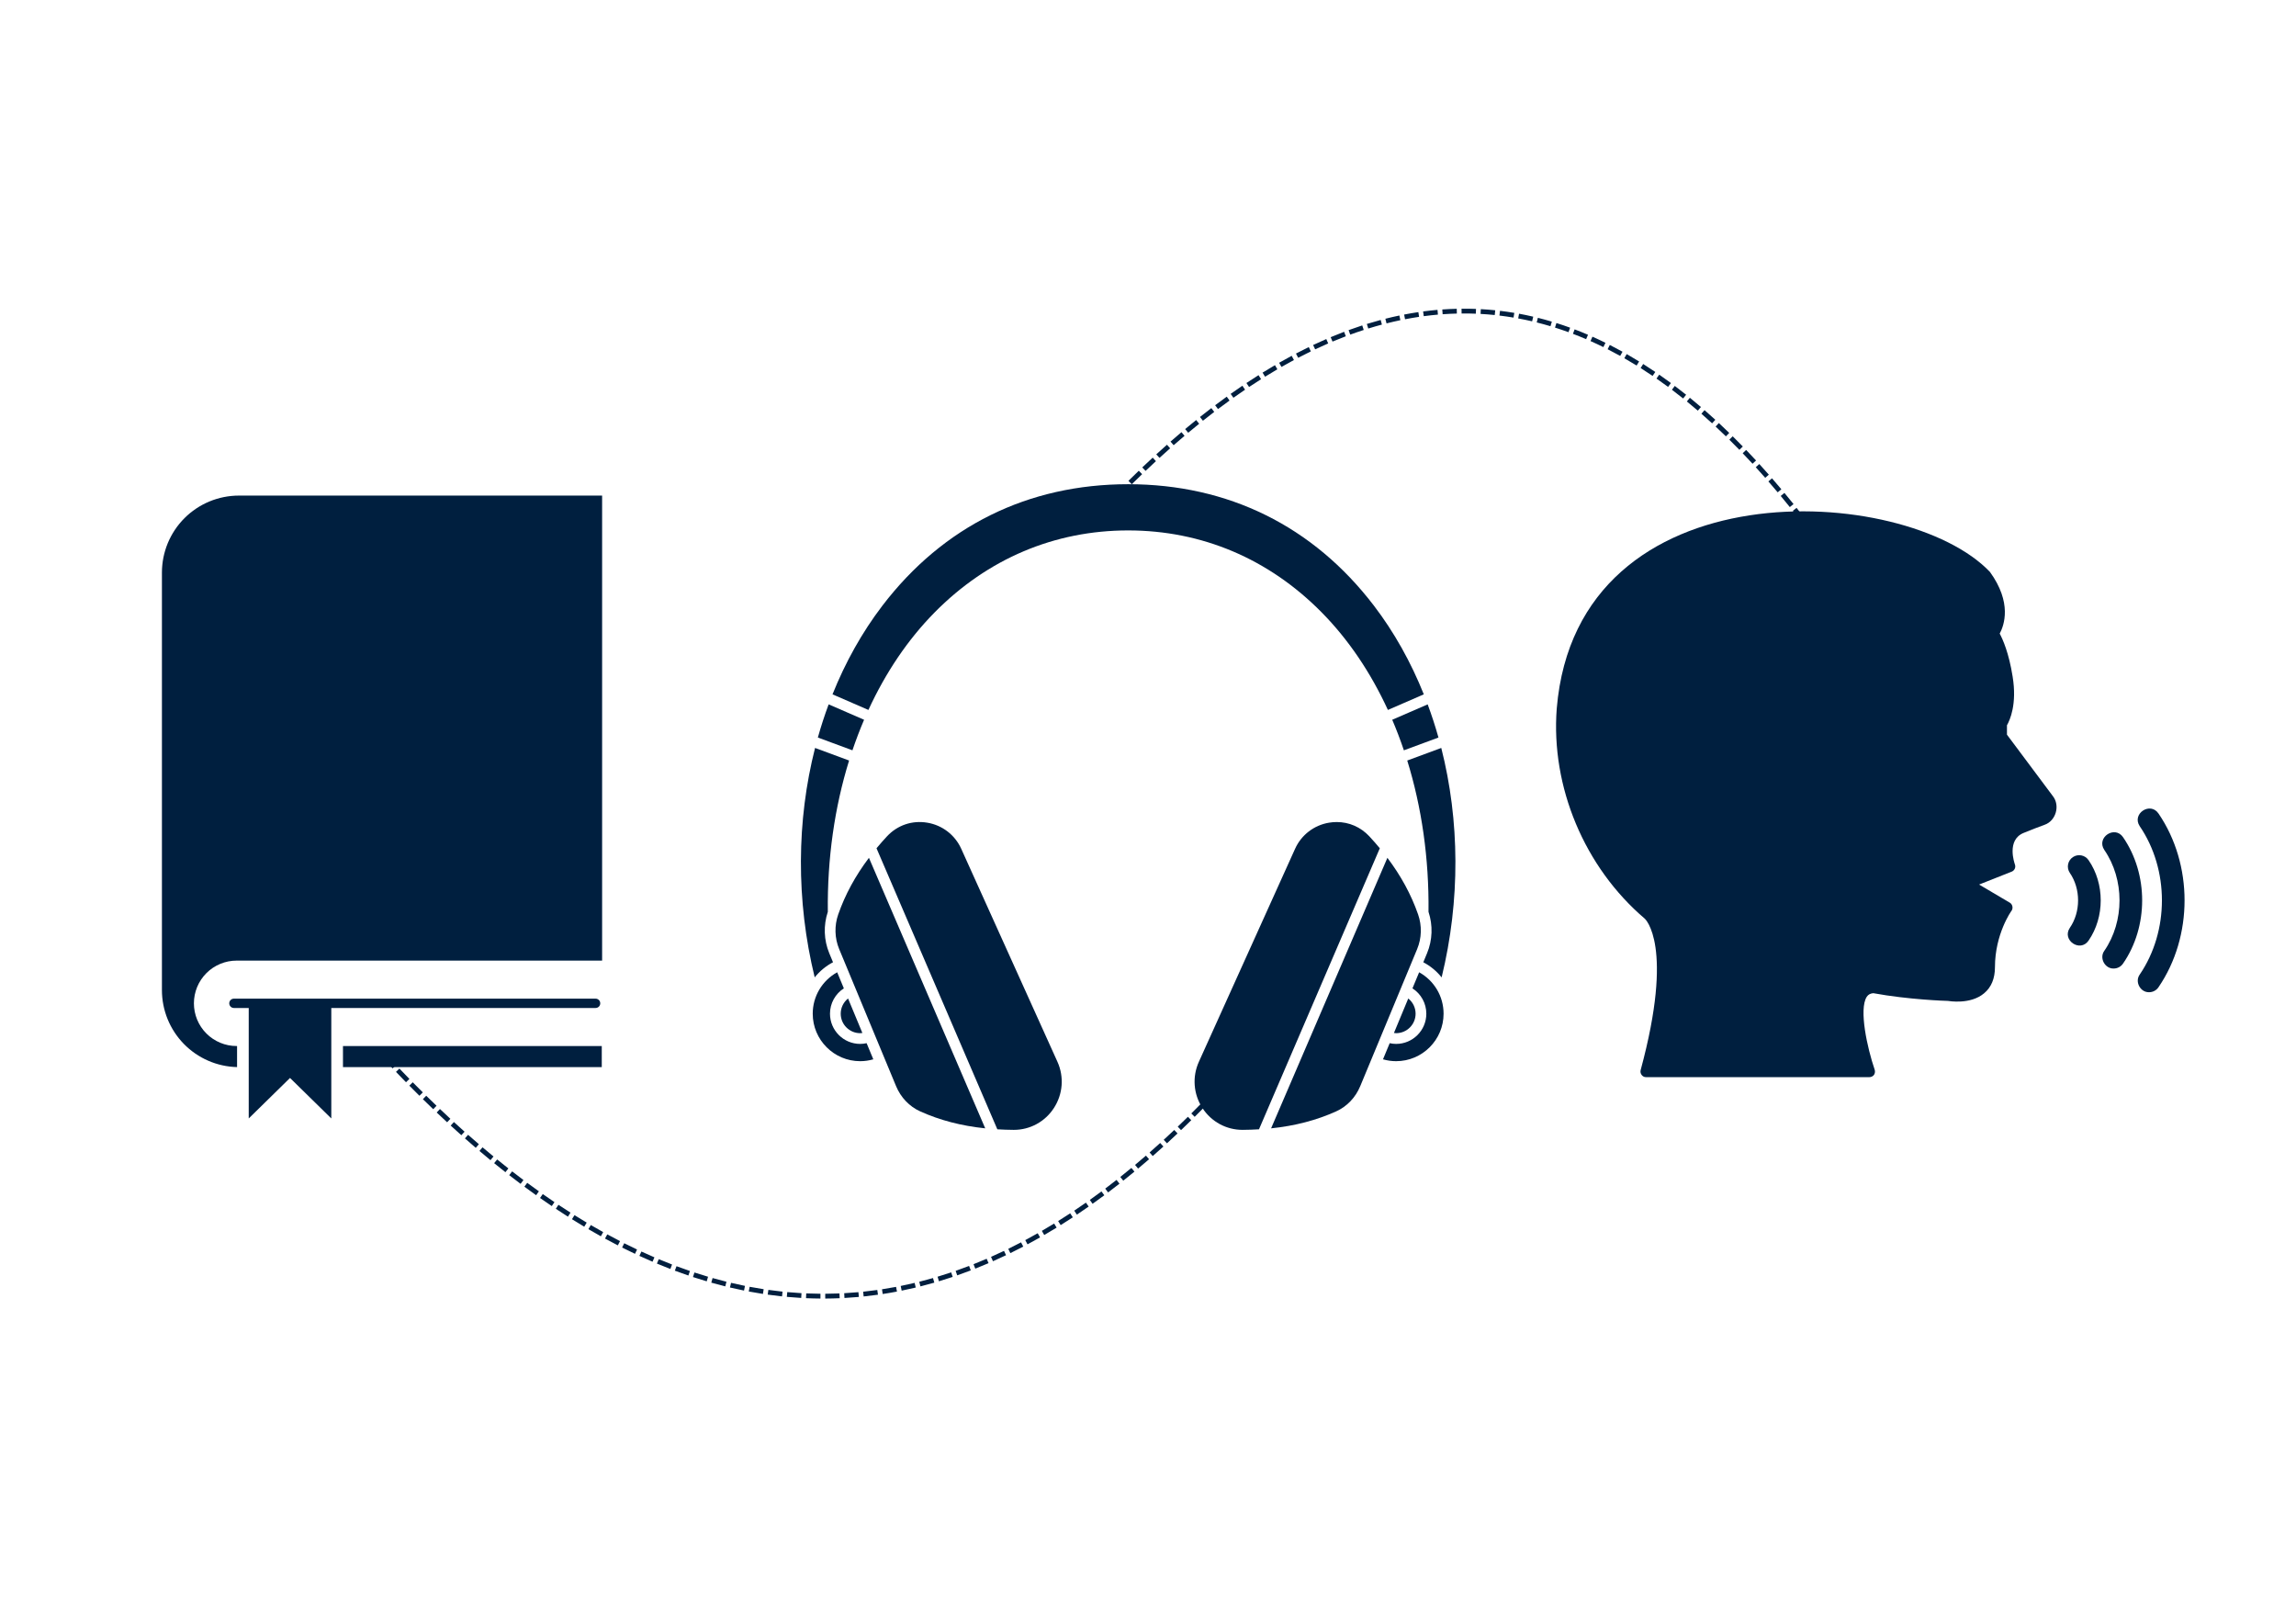
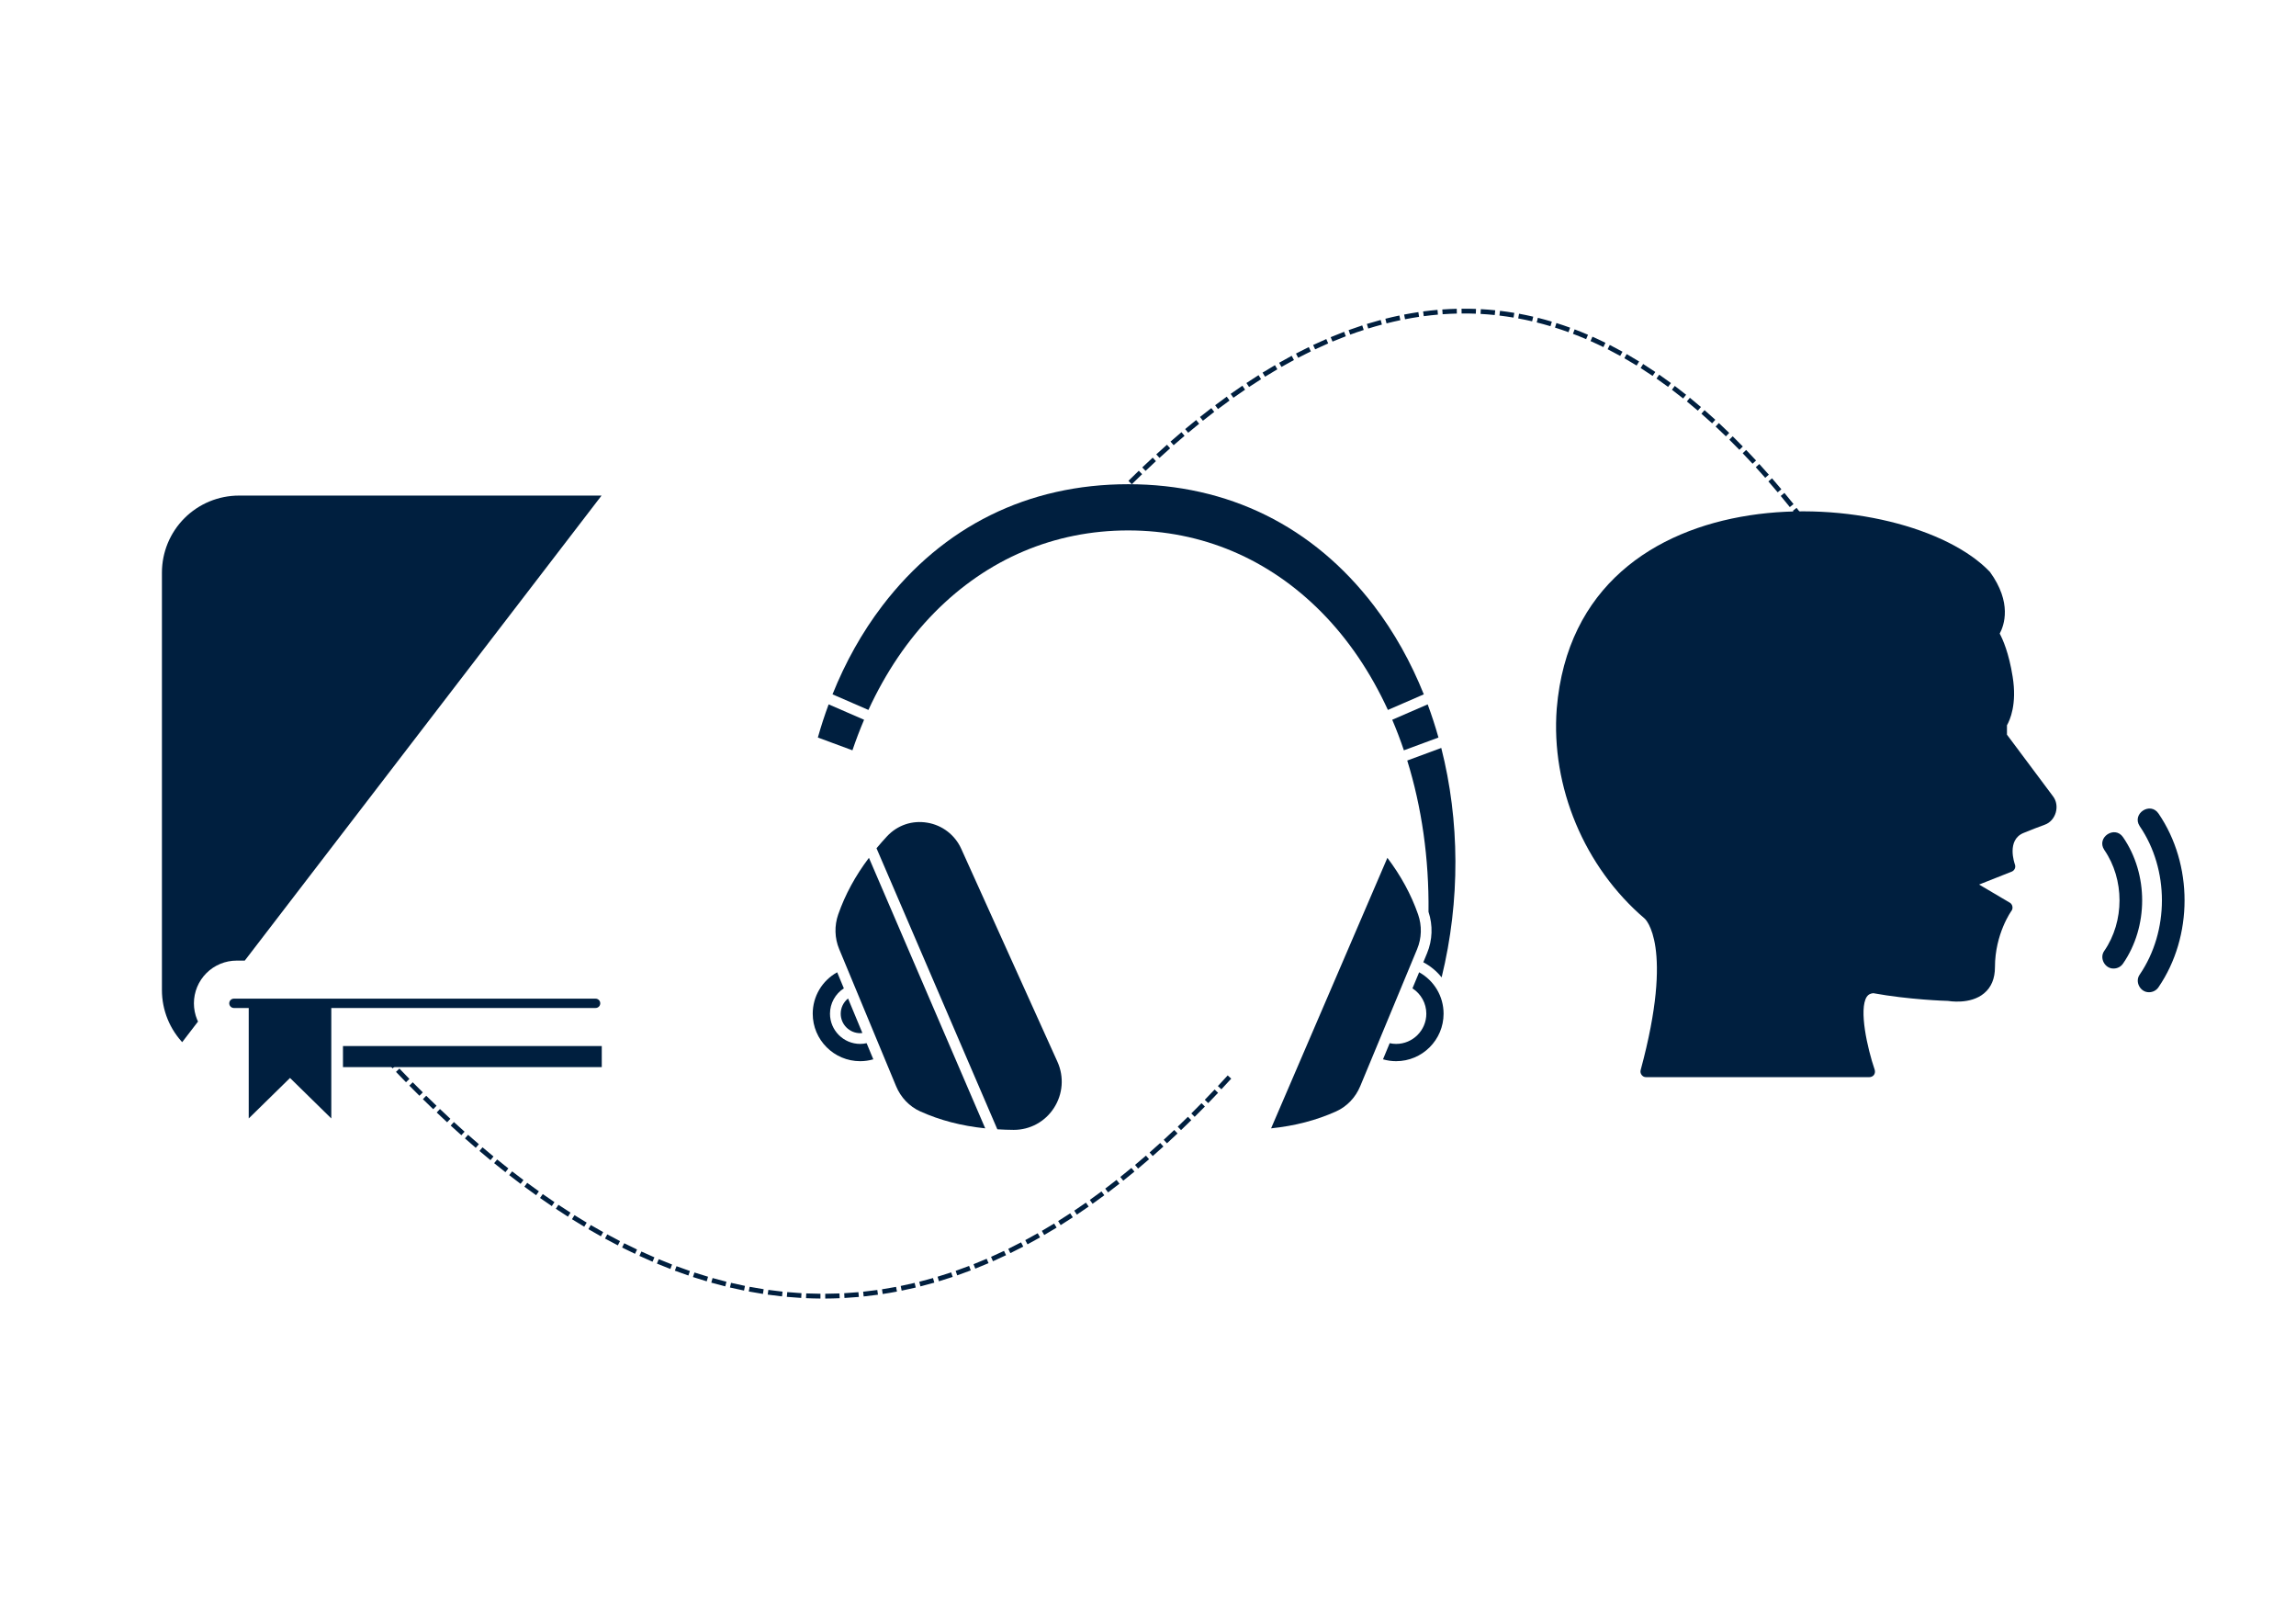
<svg xmlns="http://www.w3.org/2000/svg" width="1920" zoomAndPan="magnify" viewBox="0 0 1440 1012.5" height="1350" preserveAspectRatio="xMidYMid meet">
  <defs>
    <clipPath id="d417d32d4f">
-       <path d="M 749 515 L 866 515 L 866 708.398 L 749 708.398 Z M 749 515 " clip-rule="nonzero" />
-     </clipPath>
+       </clipPath>
    <clipPath id="87891c87c5">
      <path d="M 522 303.602 L 893 303.602 L 893 446 L 522 446 Z M 522 303.602 " clip-rule="nonzero" />
    </clipPath>
    <clipPath id="cf11a15cc1">
      <path d="M 549 515 L 666 515 L 666 708.398 L 549 708.398 Z M 549 515 " clip-rule="nonzero" />
    </clipPath>
    <clipPath id="432f5f06a9">
      <path d="M 975 320 L 1290 320 L 1290 675.559 L 975 675.559 Z M 975 320 " clip-rule="nonzero" />
    </clipPath>
    <clipPath id="8b104c98e5">
      <path d="M 143 626 L 377 626 L 377 701.113 L 143 701.113 Z M 143 626 " clip-rule="nonzero" />
    </clipPath>
    <clipPath id="bfacd23bcf">
      <path d="M 215 655 L 377.418 655 L 377.418 670 L 215 670 Z M 215 655 " clip-rule="nonzero" />
    </clipPath>
    <clipPath id="8294373ab6">
-       <path d="M 101.555 310.555 L 377.418 310.555 L 377.418 670 L 101.555 670 Z M 101.555 310.555 " clip-rule="nonzero" />
+       <path d="M 101.555 310.555 L 377.418 310.555 L 101.555 670 Z M 101.555 310.555 " clip-rule="nonzero" />
    </clipPath>
  </defs>
  <path fill="#001f3f" d="M 541.938 451.289 L 519.707 441.641 C 517.184 448.438 514.922 455.371 512.941 462.43 L 534.629 470.449 C 536.844 463.902 539.277 457.508 541.938 451.289 Z M 541.938 451.289 " fill-opacity="1" fill-rule="nonzero" />
  <path fill="#001f3f" d="M 539.492 647.805 C 539.957 647.805 540.406 647.723 540.863 647.672 L 531.883 626.055 C 529.02 628.332 527.281 631.805 527.281 635.598 C 527.281 642.328 532.758 647.805 539.492 647.805 Z M 539.492 647.805 " fill-opacity="1" fill-rule="nonzero" />
  <path fill="#001f3f" d="M 539.492 654.535 C 529.047 654.535 520.551 646.043 520.551 635.598 C 520.551 629.066 523.891 623.145 529.242 619.699 L 525.059 609.621 C 515.664 614.832 509.723 624.664 509.723 635.598 C 509.723 652.012 523.074 665.363 539.488 665.363 C 542.309 665.363 545.062 664.957 547.719 664.191 L 543.516 654.078 C 542.207 654.363 540.863 654.535 539.492 654.535 Z M 539.492 654.535 " fill-opacity="1" fill-rule="nonzero" />
-   <path fill="#001f3f" d="M 522.449 603.332 L 520.102 597.684 C 516.676 589.422 516.371 580.223 519.191 571.699 C 518.816 538.191 523.457 506.074 532.531 476.852 L 511.188 468.961 C 499.609 514.48 499.172 564.574 510.965 612.828 C 514.047 608.961 517.93 605.715 522.449 603.332 Z M 522.449 603.332 " fill-opacity="1" fill-rule="nonzero" />
  <path fill="#001f3f" d="M 895.926 571.699 C 898.746 580.223 898.441 589.418 895.012 597.684 L 892.668 603.332 C 897.184 605.715 901.07 608.965 904.156 612.828 C 915.945 564.574 915.512 514.48 903.934 468.961 L 882.59 476.852 C 891.656 506.074 896.301 538.191 895.926 571.699 Z M 895.926 571.699 " fill-opacity="1" fill-rule="nonzero" />
  <path fill="#001f3f" d="M 880.484 470.453 L 902.172 462.434 C 900.191 455.375 897.93 448.441 895.406 441.645 L 873.176 451.293 C 875.84 457.508 878.273 463.902 880.484 470.453 Z M 880.484 470.453 " fill-opacity="1" fill-rule="nonzero" />
  <path fill="#001f3f" d="M 878.488 619.918 C 878.488 619.914 878.492 619.914 878.492 619.91 L 885.223 603.699 L 888.793 595.102 C 891.668 588.18 891.879 580.441 889.387 573.312 C 885.031 560.855 878.656 549.152 870.137 537.859 L 797.203 707.477 C 812.156 705.922 825.637 702.422 838.012 696.832 C 844.793 693.766 850.156 688.148 853.121 681.004 L 878.488 619.926 C 878.488 619.918 878.488 619.918 878.488 619.918 Z M 878.488 619.918 " fill-opacity="1" fill-rule="nonzero" />
  <path fill="#001f3f" d="M 525.727 573.309 C 523.234 580.434 523.441 588.176 526.32 595.102 L 529.891 603.695 L 536.621 619.906 C 536.621 619.91 536.625 619.91 536.625 619.914 C 536.625 619.918 536.625 619.918 536.625 619.918 L 561.992 680.996 C 564.957 688.141 570.324 693.758 577.105 696.824 C 589.477 702.414 602.953 705.914 617.91 707.473 L 544.977 537.855 C 536.457 549.152 530.082 560.852 525.727 573.309 Z M 525.727 573.309 " fill-opacity="1" fill-rule="nonzero" />
-   <path fill="#001f3f" d="M 883.23 626.055 L 874.25 647.672 C 874.707 647.719 875.156 647.805 875.621 647.805 C 882.355 647.805 887.832 642.328 887.832 635.598 C 887.832 631.809 886.094 628.332 883.23 626.055 Z M 883.23 626.055 " fill-opacity="1" fill-rule="nonzero" />
  <path fill="#001f3f" d="M 890.055 609.621 L 885.867 619.699 C 891.223 623.145 894.559 629.066 894.559 635.598 C 894.559 646.043 886.062 654.535 875.617 654.535 C 874.246 654.535 872.902 654.363 871.586 654.078 L 867.383 664.191 C 870.043 664.957 872.793 665.363 875.617 665.363 C 892.031 665.363 905.383 652.012 905.383 635.598 C 905.387 624.664 899.449 614.832 890.055 609.621 Z M 890.055 609.621 " fill-opacity="1" fill-rule="nonzero" />
  <g clip-path="url(#d417d32d4f)">
    <path fill="#001f3f" d="M 858.793 524.359 C 853.355 518.551 846.098 515.422 838.359 515.422 C 836.773 515.422 835.168 515.555 833.551 515.824 C 824.141 517.379 816.184 523.488 812.262 532.164 L 751.918 665.719 C 747.648 675.16 748.477 686 754.121 694.715 C 759.688 703.309 769.078 708.426 779.254 708.426 C 779.289 708.426 779.324 708.426 779.355 708.426 C 782.859 708.414 786.258 708.277 789.609 708.082 L 865.387 531.867 C 863.289 529.348 861.117 526.848 858.793 524.359 Z M 858.793 524.359 " fill-opacity="1" fill-rule="nonzero" />
  </g>
  <g clip-path="url(#87891c87c5)">
    <path fill="#001f3f" d="M 870.461 445.133 L 892.98 435.355 C 884.902 415.207 874.441 396.426 861.656 379.703 C 823.598 329.918 770.312 303.602 707.555 303.602 C 644.801 303.602 591.516 329.918 553.457 379.703 C 540.672 396.43 530.211 415.211 522.133 435.355 L 544.652 445.133 C 555.41 421.77 569.348 401.023 586.184 383.973 C 619.379 350.352 661.348 332.578 707.555 332.578 C 753.766 332.578 795.734 350.352 828.93 383.973 C 845.766 401.023 859.703 421.77 870.461 445.133 Z M 870.461 445.133 " fill-opacity="1" fill-rule="nonzero" />
  </g>
  <g clip-path="url(#cf11a15cc1)">
    <path fill="#001f3f" d="M 602.855 532.168 C 598.934 523.492 590.977 517.379 581.562 515.824 C 572.086 514.242 562.875 517.363 556.324 524.363 C 554 526.848 551.828 529.352 549.73 531.867 L 625.508 708.082 C 628.859 708.277 632.258 708.418 635.762 708.43 C 635.797 708.43 635.828 708.43 635.863 708.43 C 646.039 708.43 655.426 703.312 660.996 694.719 C 666.641 686.004 667.469 675.16 663.199 665.723 Z M 602.855 532.168 " fill-opacity="1" fill-rule="nonzero" />
  </g>
  <g clip-path="url(#432f5f06a9)">
    <path fill="#001f3f" d="M 1258.723 460.633 L 1258.723 454.734 C 1260.566 451.539 1265.113 441.523 1262.273 424.191 C 1259.93 409.344 1256.094 400.891 1254.176 397.27 C 1256.945 392.082 1262.059 377.945 1248.066 358.625 C 1195.41 303.09 989.211 290.961 976.355 444.223 C 972.59 493.309 993.688 543.742 1031.551 575.992 C 1031.691 576.137 1050.23 592.543 1028.992 670.898 C 1028.355 673.051 1030.105 675.473 1032.402 675.371 C 1032.402 675.371 1172.414 675.371 1172.414 675.371 C 1173.551 675.371 1174.613 674.875 1175.324 673.953 C 1175.965 672.957 1176.105 671.82 1175.75 670.684 C 1171.133 657.188 1165.734 632.82 1170.777 625.008 C 1171.758 623.492 1173.152 622.883 1174.898 622.734 C 1196.992 626.785 1220.434 627.566 1221.641 627.566 C 1222.207 627.637 1235.777 630.051 1244.371 622.805 C 1248.918 619.039 1251.191 613.5 1251.191 606.398 C 1251.191 585.582 1261.422 571.234 1261.562 571.094 C 1262.758 569.488 1262.211 566.949 1260.496 565.977 C 1260.496 565.977 1241.246 554.613 1241.246 554.613 L 1261.703 546.516 C 1263.48 545.805 1264.402 543.816 1263.695 541.969 C 1263.48 541.328 1258.223 526.625 1269.234 522.219 C 1274.277 520.16 1278.684 518.453 1282.234 517.176 C 1289.43 514.738 1292.199 505.09 1287.488 499.133 C 1287.492 499.133 1258.723 460.633 1258.723 460.633 Z M 1258.723 460.633 " fill-opacity="1" fill-rule="nonzero" />
  </g>
-   <path fill="#001f3f" d="M 1300.059 537.418 C 1296.801 539.605 1295.938 544.02 1298.133 547.273 C 1305.059 557.316 1305.059 571.754 1298.129 581.797 C 1292.984 589.492 1304.668 597.43 1309.918 589.727 C 1320.059 575.023 1320.062 554.047 1309.918 539.344 C 1307.73 536.094 1303.312 535.223 1300.059 537.418 Z M 1300.059 537.418 " fill-opacity="1" fill-rule="nonzero" />
  <path fill="#001f3f" d="M 1331.539 524.945 C 1326.34 517.273 1314.59 525.125 1319.754 532.875 C 1332.504 551.379 1332.504 577.691 1319.754 596.199 C 1316.508 600.711 1320.156 607.422 1325.641 607.266 C 1327.926 607.266 1330.168 606.168 1331.539 604.129 C 1347.504 580.957 1347.508 548.117 1331.539 524.945 Z M 1331.539 524.945 " fill-opacity="1" fill-rule="nonzero" />
  <path fill="#001f3f" d="M 1353.785 510.109 C 1348.609 502.422 1336.844 510.215 1341.965 517.988 C 1360.562 545.227 1360.559 583.844 1341.965 611.082 C 1338.754 615.594 1342.395 622.285 1347.871 622.125 C 1350.164 622.125 1352.422 621.016 1353.785 618.961 C 1375.551 587.074 1375.551 542 1353.785 510.109 Z M 1353.785 510.109 " fill-opacity="1" fill-rule="nonzero" />
  <g clip-path="url(#8b104c98e5)">
    <path fill="#001f3f" d="M 376.465 629.086 C 376.465 628.695 376.391 628.324 376.242 627.965 C 376.094 627.605 375.883 627.289 375.609 627.016 C 375.332 626.738 375.016 626.527 374.66 626.379 C 374.301 626.23 373.926 626.156 373.539 626.156 L 146.594 626.156 C 146.215 626.172 145.852 626.254 145.508 626.41 C 145.16 626.566 144.855 626.777 144.594 627.051 C 144.332 627.324 144.129 627.637 143.988 627.988 C 143.848 628.34 143.773 628.703 143.773 629.082 C 143.773 629.461 143.848 629.824 143.988 630.176 C 144.129 630.527 144.332 630.84 144.594 631.113 C 144.855 631.387 145.16 631.598 145.508 631.754 C 145.852 631.91 146.215 631.992 146.594 632.008 L 155.996 632.008 L 155.996 701.266 L 181.891 675.883 L 207.785 701.266 L 207.785 632.008 L 373.539 632.008 C 373.926 632.008 374.301 631.934 374.656 631.785 C 375.016 631.637 375.332 631.426 375.605 631.152 C 375.883 630.879 376.094 630.562 376.242 630.203 C 376.391 629.844 376.465 629.473 376.465 629.086 Z M 376.465 629.086 " fill-opacity="1" fill-rule="nonzero" />
  </g>
  <g clip-path="url(#bfacd23bcf)">
    <path fill="#001f3f" d="M 215.105 655.859 L 377.633 655.859 L 377.633 669.082 L 215.105 669.082 Z M 215.105 655.859 " fill-opacity="1" fill-rule="nonzero" />
  </g>
  <g clip-path="url(#8294373ab6)">
    <path fill="#001f3f" d="M 101.555 359.027 L 101.555 620.789 C 101.555 622.348 101.629 623.902 101.781 625.449 C 101.93 627 102.156 628.539 102.457 630.066 C 102.754 631.598 103.129 633.105 103.574 634.598 C 104.02 636.09 104.535 637.559 105.121 639 C 105.707 640.441 106.363 641.852 107.086 643.23 C 107.812 644.609 108.602 645.953 109.453 647.254 C 110.309 648.559 111.223 649.816 112.195 651.031 C 113.172 652.242 114.203 653.41 115.289 654.523 C 116.379 655.637 117.516 656.695 118.707 657.699 C 119.898 658.703 121.133 659.648 122.414 660.535 C 123.695 661.418 125.02 662.238 126.379 662.996 C 127.742 663.754 129.137 664.441 130.562 665.062 C 131.988 665.688 133.445 666.238 134.926 666.719 C 136.406 667.199 137.906 667.609 139.43 667.945 C 140.949 668.281 142.48 668.543 144.027 668.73 C 145.574 668.918 147.125 669.031 148.684 669.07 L 148.684 655.859 L 148.395 655.859 C 147.52 655.859 146.645 655.816 145.77 655.73 C 144.898 655.645 144.031 655.52 143.172 655.348 C 142.312 655.176 141.461 654.965 140.621 654.707 C 139.781 654.453 138.957 654.16 138.148 653.824 C 137.336 653.488 136.547 653.113 135.773 652.699 C 135 652.285 134.246 651.836 133.52 651.348 C 132.789 650.863 132.086 650.34 131.406 649.785 C 130.73 649.227 130.078 648.641 129.461 648.02 C 128.84 647.398 128.25 646.75 127.695 646.074 C 127.137 645.395 126.617 644.691 126.129 643.961 C 125.641 643.234 125.191 642.48 124.777 641.707 C 124.363 640.934 123.988 640.141 123.652 639.332 C 123.316 638.523 123.023 637.695 122.77 636.859 C 122.516 636.02 122.301 635.168 122.129 634.309 C 121.957 633.449 121.832 632.582 121.746 631.711 C 121.66 630.836 121.617 629.961 121.617 629.086 C 121.617 628.207 121.66 627.332 121.746 626.461 C 121.832 625.586 121.957 624.719 122.129 623.859 C 122.301 623 122.516 622.148 122.77 621.309 C 123.023 620.473 123.316 619.645 123.652 618.836 C 123.988 618.027 124.363 617.234 124.777 616.461 C 125.191 615.688 125.641 614.934 126.129 614.207 C 126.617 613.477 127.137 612.773 127.695 612.094 C 128.25 611.418 128.84 610.77 129.461 610.148 C 130.078 609.527 130.727 608.938 131.406 608.383 C 132.086 607.828 132.789 607.305 133.516 606.816 C 134.246 606.328 134.996 605.879 135.773 605.465 C 136.547 605.051 137.336 604.68 138.148 604.344 C 138.957 604.008 139.781 603.711 140.621 603.457 C 141.461 603.203 142.312 602.988 143.172 602.816 C 144.031 602.648 144.898 602.52 145.77 602.434 C 146.645 602.348 147.52 602.305 148.395 602.305 L 377.633 602.305 L 377.633 310.734 L 149.848 310.734 C 148.266 310.734 146.688 310.812 145.113 310.969 C 143.539 311.121 141.977 311.355 140.426 311.664 C 138.875 311.973 137.344 312.355 135.828 312.816 C 134.316 313.273 132.828 313.805 131.367 314.41 C 129.906 315.016 128.477 315.691 127.082 316.438 C 125.688 317.184 124.332 317.996 123.02 318.875 C 121.703 319.754 120.434 320.695 119.211 321.695 C 117.988 322.699 116.816 323.762 115.699 324.879 C 114.582 325.996 113.52 327.168 112.516 328.391 C 111.516 329.613 110.574 330.883 109.695 332.199 C 108.816 333.512 108.004 334.867 107.258 336.262 C 106.512 337.656 105.836 339.086 105.23 340.547 C 104.625 342.008 104.094 343.496 103.637 345.008 C 103.176 346.523 102.793 348.055 102.484 349.605 C 102.176 351.156 101.941 352.719 101.789 354.293 C 101.633 355.867 101.555 357.445 101.555 359.027 Z M 101.555 359.027 " fill-opacity="1" fill-rule="nonzero" />
  </g>
  <path fill="#001f3f" d="M 1137.195 336.922 L 1131.727 329.668 L 1134.121 327.863 L 1139.59 335.117 Z M 1129.914 327.305 C 1128.086 324.938 1126.254 322.602 1124.422 320.301 L 1126.766 318.434 C 1128.609 320.746 1130.449 323.094 1132.285 325.473 Z M 1122.527 317.934 C 1120.633 315.578 1118.734 313.254 1116.832 310.965 L 1119.141 309.051 C 1121.051 311.352 1122.957 313.684 1124.863 316.055 Z M 1114.93 308.691 C 1112.988 306.379 1111.043 304.102 1109.098 301.859 L 1111.359 299.895 C 1113.32 302.148 1115.273 304.438 1117.227 306.762 Z M 1107.117 299.598 C 1105.141 297.348 1103.16 295.133 1101.176 292.957 L 1103.391 290.938 C 1105.387 293.125 1107.379 295.352 1109.371 297.617 Z M 1099.156 290.758 C 1097.098 288.527 1095.035 286.336 1092.973 284.184 L 1095.137 282.109 C 1097.215 284.273 1099.289 286.477 1101.359 288.723 Z M 1090.906 282.047 C 1088.805 279.887 1086.703 277.766 1084.598 275.688 L 1086.703 273.555 C 1088.824 275.648 1090.941 277.781 1093.059 279.957 Z M 1082.449 273.586 C 1080.301 271.496 1078.148 269.449 1075.992 267.445 L 1078.035 265.25 C 1080.207 267.27 1082.375 269.332 1084.539 271.438 Z M 1073.793 265.418 C 1071.562 263.371 1069.324 261.371 1067.082 259.414 L 1069.055 257.156 C 1071.312 259.125 1073.566 261.145 1075.82 263.203 Z M 1064.844 257.477 C 1062.551 255.512 1060.254 253.594 1057.957 251.723 L 1059.848 249.395 C 1062.168 251.281 1064.484 253.219 1066.793 255.199 Z M 1055.629 249.844 C 1053.289 247.973 1050.945 246.152 1048.594 244.379 L 1050.402 241.984 C 1052.773 243.773 1055.137 245.613 1057.5 247.5 Z M 1046.18 242.574 C 1043.766 240.785 1041.344 239.051 1038.918 237.367 L 1040.629 234.906 C 1043.078 236.605 1045.523 238.359 1047.965 240.164 Z M 1036.48 235.695 C 1033.98 233.992 1031.473 232.348 1028.961 230.762 L 1030.566 228.227 C 1033.102 229.832 1035.637 231.496 1038.168 233.215 Z M 1026.449 229.188 C 1023.887 227.605 1021.316 226.082 1018.746 224.613 L 1020.23 222.008 C 1022.836 223.492 1025.434 225.035 1028.023 226.637 Z M 1016.148 223.152 C 1013.527 221.695 1010.902 220.301 1008.27 218.961 L 1009.629 216.289 C 1012.293 217.641 1014.949 219.055 1017.605 220.527 Z M 1005.594 217.625 C 1002.91 216.305 1000.223 215.047 997.531 213.852 L 998.75 211.109 C 1001.477 212.324 1004.199 213.598 1006.918 214.934 Z M 994.781 212.652 C 992.027 211.473 989.273 210.359 986.512 209.312 L 987.574 206.508 C 990.375 207.57 993.172 208.699 995.961 209.895 Z M 983.723 208.273 C 980.902 207.25 978.082 206.293 975.254 205.402 L 976.156 202.543 C 979.023 203.445 981.887 204.418 984.746 205.457 Z M 972.426 204.535 C 969.555 203.68 966.68 202.891 963.801 202.172 L 964.527 199.262 C 967.449 199.992 970.371 200.793 973.285 201.664 Z M 960.914 201.473 C 958.008 200.793 955.094 200.188 952.176 199.648 L 952.719 196.699 C 955.684 197.246 958.645 197.863 961.598 198.555 Z M 949.25 199.129 C 946.312 198.637 943.367 198.211 940.418 197.859 L 940.777 194.883 C 943.77 195.242 946.762 195.672 949.746 196.176 Z M 937.465 197.531 C 934.504 197.227 931.543 196.988 928.574 196.828 L 928.738 193.832 C 931.754 194 934.766 194.238 937.773 194.547 Z M 925.602 196.688 C 922.633 196.57 919.66 196.527 916.68 196.551 L 916.656 193.555 C 919.684 193.527 922.703 193.574 925.719 193.691 Z M 913.711 196.602 C 910.742 196.676 907.77 196.816 904.789 197.031 L 904.574 194.039 C 907.602 193.824 910.621 193.68 913.637 193.605 Z M 901.832 197.266 C 898.879 197.523 895.914 197.852 892.949 198.246 L 892.551 195.273 C 895.566 194.871 898.57 194.543 901.574 194.281 Z M 890.008 198.66 C 887.082 199.098 884.148 199.598 881.215 200.168 L 880.641 197.227 C 883.621 196.648 886.598 196.137 889.566 195.695 Z M 878.273 200.762 C 875.391 201.363 872.5 202.031 869.602 202.762 L 868.867 199.855 C 871.805 199.113 874.734 198.438 877.66 197.824 Z M 866.707 203.516 C 863.855 204.277 861 205.102 858.145 205.988 L 857.254 203.121 C 860.152 202.227 863.043 201.391 865.93 200.617 Z M 855.297 206.891 C 852.484 207.801 849.668 208.773 846.848 209.805 L 845.816 206.988 C 848.676 205.941 851.527 204.961 854.371 204.035 Z M 844.062 210.84 C 841.289 211.895 838.512 213.004 835.727 214.172 L 834.566 211.41 C 837.383 210.227 840.191 209.102 843 208.039 Z M 833.012 215.332 C 830.293 216.508 827.566 217.742 824.84 219.031 L 823.559 216.32 C 826.316 215.016 829.07 213.77 831.82 212.582 Z M 822.141 220.324 C 819.492 221.609 816.84 222.945 814.188 224.332 L 812.797 221.676 C 815.48 220.273 818.156 218.922 820.832 217.625 Z M 811.527 225.738 C 808.93 227.129 806.328 228.57 803.719 230.062 L 802.23 227.461 C 804.863 225.953 807.488 224.5 810.113 223.094 Z M 801.137 231.555 C 798.574 233.055 796.004 234.602 793.43 236.195 L 791.852 233.645 C 794.445 232.035 797.039 230.477 799.625 228.965 Z M 790.926 237.762 C 788.418 239.344 785.906 240.973 783.395 242.645 L 781.73 240.148 C 784.266 238.461 786.797 236.82 789.324 235.227 Z M 780.879 244.332 C 778.449 245.98 776.016 247.668 773.578 249.398 L 771.84 246.953 C 774.297 245.211 776.75 243.508 779.199 241.852 Z M 771.141 251.145 C 768.734 252.879 766.324 254.656 763.91 256.477 L 762.105 254.082 C 764.535 252.25 766.961 250.461 769.387 248.711 Z M 761.547 258.266 C 759.188 260.07 756.82 261.918 754.453 263.801 L 752.586 261.453 C 754.969 259.559 757.352 257.699 759.727 255.883 Z M 752.09 265.691 C 749.801 267.535 747.512 269.418 745.219 271.332 L 743.297 269.031 C 745.602 267.105 747.906 265.215 750.207 263.359 Z M 742.926 273.262 C 740.652 275.188 738.379 277.145 736.098 279.141 L 734.121 276.887 C 736.414 274.879 738.703 272.906 740.988 270.973 Z M 733.879 281.098 C 731.656 283.062 729.434 285.062 727.207 287.098 L 725.184 284.887 C 727.422 282.84 729.656 280.828 731.891 278.852 Z M 724.98 289.145 C 722.812 291.148 720.641 293.184 718.469 295.25 L 716.402 293.078 C 718.586 291 720.77 288.953 722.945 286.941 Z M 716.32 297.305 L 709.828 303.629 L 707.738 301.48 L 714.227 295.156 Z M 716.32 297.305 " fill-opacity="1" fill-rule="nonzero" />
  <path fill="#001f3f" d="M 772.195 676.32 L 766.023 682.992 L 763.824 680.957 L 769.992 674.285 Z M 763.949 685.199 L 757.773 691.652 L 755.609 689.578 L 761.781 683.125 Z M 755.684 693.797 C 753.551 695.98 751.414 698.133 749.277 700.254 L 747.164 698.129 C 749.289 696.016 751.414 693.871 753.543 691.699 Z M 747.137 702.367 C 745 704.469 742.863 706.543 740.723 708.586 L 738.652 706.418 C 740.781 704.387 742.91 702.324 745.035 700.23 Z M 738.523 710.676 C 736.312 712.77 734.098 714.828 731.883 716.859 L 729.855 714.645 C 732.059 712.629 734.262 710.578 736.465 708.496 Z M 729.664 718.875 C 727.434 720.898 725.203 722.887 722.973 724.84 L 720.996 722.586 C 723.215 720.641 725.434 718.664 727.652 716.652 Z M 720.68 726.84 C 718.387 728.828 716.09 730.781 713.793 732.699 L 711.871 730.398 C 714.152 728.492 716.434 726.547 718.715 724.574 Z M 711.5 734.609 C 709.164 736.535 706.824 738.43 704.488 740.289 L 702.621 737.945 C 704.945 736.098 707.266 734.215 709.59 732.297 Z M 702.109 742.168 C 699.734 744.031 697.359 745.859 694.98 747.652 L 693.176 745.258 C 695.539 743.477 697.898 741.66 700.262 739.809 Z M 692.602 749.434 C 690.152 751.254 687.699 753.035 685.246 754.781 L 683.512 752.336 C 685.945 750.605 688.379 748.836 690.812 747.027 Z M 682.789 756.516 C 680.324 758.242 677.859 759.93 675.391 761.578 L 673.727 759.086 C 676.176 757.449 678.621 755.773 681.07 754.059 Z M 672.855 763.262 C 670.316 764.93 667.777 766.555 665.234 768.145 L 663.645 765.602 C 666.168 764.027 668.688 762.41 671.207 760.754 Z M 662.691 769.715 C 660.105 771.305 657.516 772.852 654.926 774.352 L 653.422 771.758 C 655.988 770.27 658.559 768.734 661.125 767.16 Z M 652.305 775.859 C 649.684 777.348 647.062 778.797 644.438 780.199 L 643.023 777.555 C 645.625 776.164 648.223 774.73 650.824 773.25 Z M 641.77 781.613 C 639.074 783.023 636.375 784.391 633.676 785.711 L 632.359 783.016 C 635.035 781.707 637.707 780.355 640.379 778.957 Z M 630.977 787.016 C 628.242 788.32 625.504 789.582 622.766 790.793 L 621.551 788.051 C 624.266 786.852 626.977 785.602 629.688 784.309 Z M 619.996 792.004 C 617.223 793.199 614.453 794.344 611.68 795.441 L 610.574 792.652 C 613.32 791.566 616.066 790.434 618.809 789.25 Z M 608.859 796.543 C 606.023 797.629 603.188 798.668 600.348 799.656 L 599.363 796.824 C 602.172 795.848 604.977 794.82 607.785 793.742 Z M 597.508 800.625 C 594.633 801.594 591.758 802.508 588.879 803.371 L 588.02 800.496 C 590.867 799.645 593.711 798.738 596.555 797.785 Z M 585.984 804.219 C 583.082 805.055 580.18 805.836 577.277 806.566 L 576.543 803.66 C 579.418 802.938 582.285 802.164 585.156 801.34 Z M 574.332 807.289 C 571.391 807.992 568.445 808.641 565.5 809.238 L 564.906 806.301 C 567.816 805.711 570.727 805.066 573.637 804.371 Z M 562.551 809.816 C 559.578 810.383 556.598 810.895 553.617 811.348 L 553.164 808.387 C 556.109 807.934 559.051 807.43 561.992 806.871 Z M 550.637 811.789 C 547.645 812.207 544.652 812.574 541.66 812.887 L 541.352 809.902 C 544.309 809.598 547.266 809.234 550.219 808.82 Z M 538.656 813.18 C 535.648 813.453 532.645 813.672 529.633 813.836 L 529.473 810.844 C 532.441 810.68 535.414 810.465 538.383 810.191 Z M 526.621 813.98 C 523.605 814.109 520.59 814.18 517.574 814.195 L 517.559 811.195 C 520.539 811.18 523.52 811.109 526.496 810.984 Z M 514.555 814.191 C 511.543 814.168 508.531 814.094 505.516 813.961 L 505.648 810.965 C 508.625 811.094 511.602 811.172 514.578 811.191 Z M 502.504 813.809 C 499.496 813.641 496.484 813.414 493.477 813.137 L 493.754 810.148 C 496.727 810.426 499.699 810.648 502.672 810.816 Z M 490.48 812.84 C 487.484 812.523 484.488 812.156 481.488 811.734 L 481.91 808.762 C 484.871 809.184 487.832 809.547 490.793 809.855 Z M 478.5 811.293 C 475.539 810.84 472.57 810.332 469.605 809.77 L 470.16 806.824 C 473.094 807.379 476.027 807.879 478.957 808.328 Z M 466.637 809.191 C 463.695 808.602 460.754 807.957 457.809 807.262 L 458.496 804.344 C 461.41 805.031 464.32 805.668 467.227 806.25 Z M 454.883 806.555 C 451.961 805.828 449.031 805.051 446.105 804.223 L 446.922 801.336 C 449.816 802.156 452.711 802.926 455.605 803.645 Z M 443.234 803.395 C 440.359 802.547 437.488 801.652 434.613 800.707 L 435.547 797.859 C 438.395 798.793 441.238 799.68 444.082 800.516 Z M 431.734 799.746 C 428.906 798.785 426.078 797.773 423.246 796.719 L 424.297 793.91 C 427.102 794.957 429.902 795.957 432.703 796.906 Z M 420.434 795.648 C 417.625 794.57 414.816 793.441 412.004 792.27 L 413.16 789.5 C 415.945 790.664 418.727 791.781 421.508 792.852 Z M 409.258 791.105 C 406.508 789.926 403.762 788.703 401.012 787.434 L 402.266 784.711 C 404.992 785.969 407.715 787.18 410.438 788.348 Z M 398.258 786.152 C 395.562 784.879 392.867 783.562 390.172 782.207 L 391.52 779.527 C 394.195 780.875 396.867 782.18 399.539 783.441 Z M 387.492 780.844 C 384.812 779.465 382.133 778.047 379.449 776.582 L 380.887 773.949 C 383.547 775.402 386.203 776.809 388.863 778.176 Z M 376.848 775.148 C 374.242 773.703 371.637 772.215 369.031 770.688 L 370.547 768.102 C 373.133 769.617 375.719 771.094 378.301 772.527 Z M 366.422 769.148 C 363.859 767.617 361.293 766.051 358.723 764.441 L 360.312 761.902 C 362.863 763.496 365.41 765.055 367.957 766.57 Z M 356.191 762.848 C 353.664 761.238 351.133 759.59 348.598 757.906 L 350.258 755.41 C 352.773 757.082 355.289 758.719 357.801 760.316 Z M 346.066 756.211 C 343.609 754.555 341.156 752.863 338.699 751.137 L 340.422 748.684 C 342.863 750.398 345.305 752.078 347.742 753.727 Z M 336.242 749.398 C 333.793 747.648 331.336 745.867 328.883 744.047 L 330.668 741.637 C 333.105 743.445 335.547 745.219 337.984 746.957 Z M 326.504 742.273 C 324.125 740.492 321.746 738.676 319.363 736.824 L 321.203 734.457 C 323.57 736.297 325.938 738.102 328.301 739.875 Z M 316.984 734.965 C 314.629 733.113 312.273 731.227 309.918 729.312 L 311.809 726.984 C 314.152 728.891 316.496 730.766 318.836 732.605 Z M 307.613 727.426 C 305.309 725.531 303 723.605 300.695 721.648 L 302.637 719.363 C 304.93 721.309 307.223 723.227 309.516 725.109 Z M 298.387 719.684 C 296.125 717.742 293.859 715.773 291.594 713.773 L 293.578 711.523 C 295.832 713.516 298.086 715.477 300.34 717.406 Z M 289.352 711.785 L 282.668 705.742 L 284.68 703.516 L 291.363 709.559 Z M 280.418 703.668 L 273.883 697.543 L 275.934 695.355 L 282.469 701.48 Z M 271.707 695.469 L 265.23 689.188 L 267.316 687.035 L 273.793 693.316 Z M 263.051 687.039 L 256.734 680.707 L 258.855 678.59 L 265.176 684.922 Z M 254.629 678.562 L 248.352 672.078 L 250.508 669.992 L 256.781 676.477 Z M 246.25 669.867 L 244.625 668.156 L 246.805 666.094 L 248.426 667.809 Z M 246.25 669.867 " fill-opacity="1" fill-rule="nonzero" />
</svg>